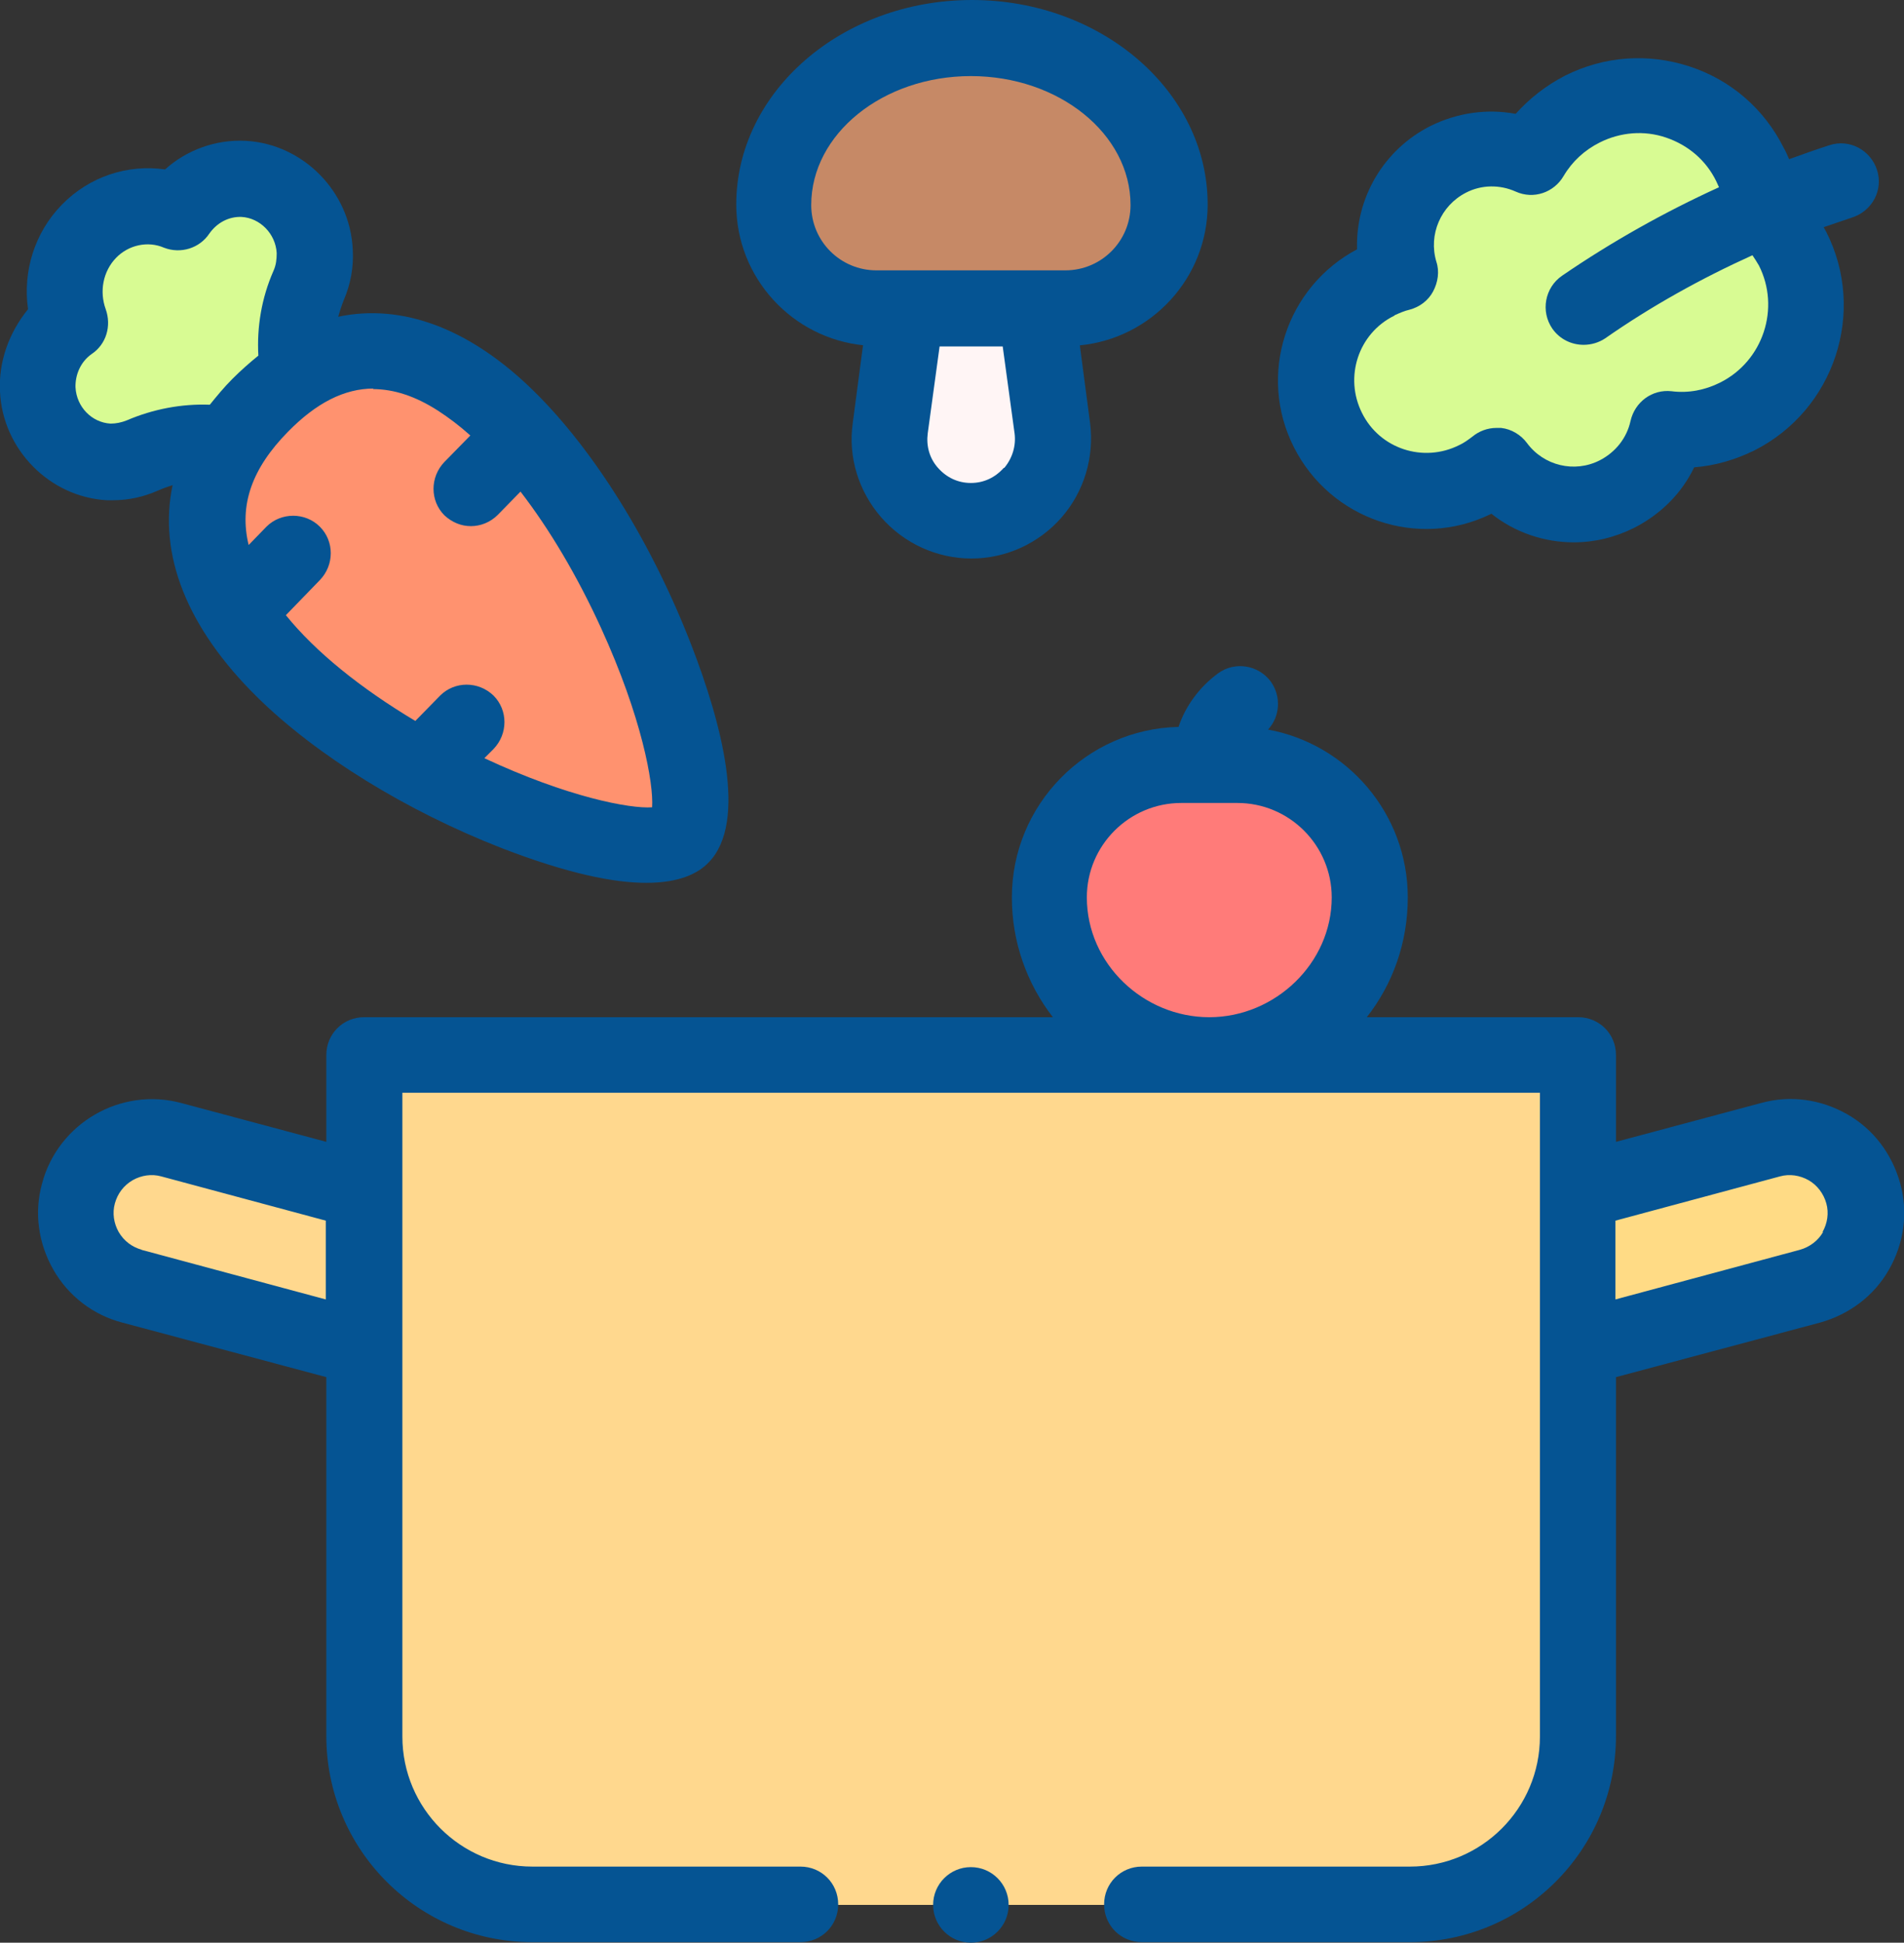
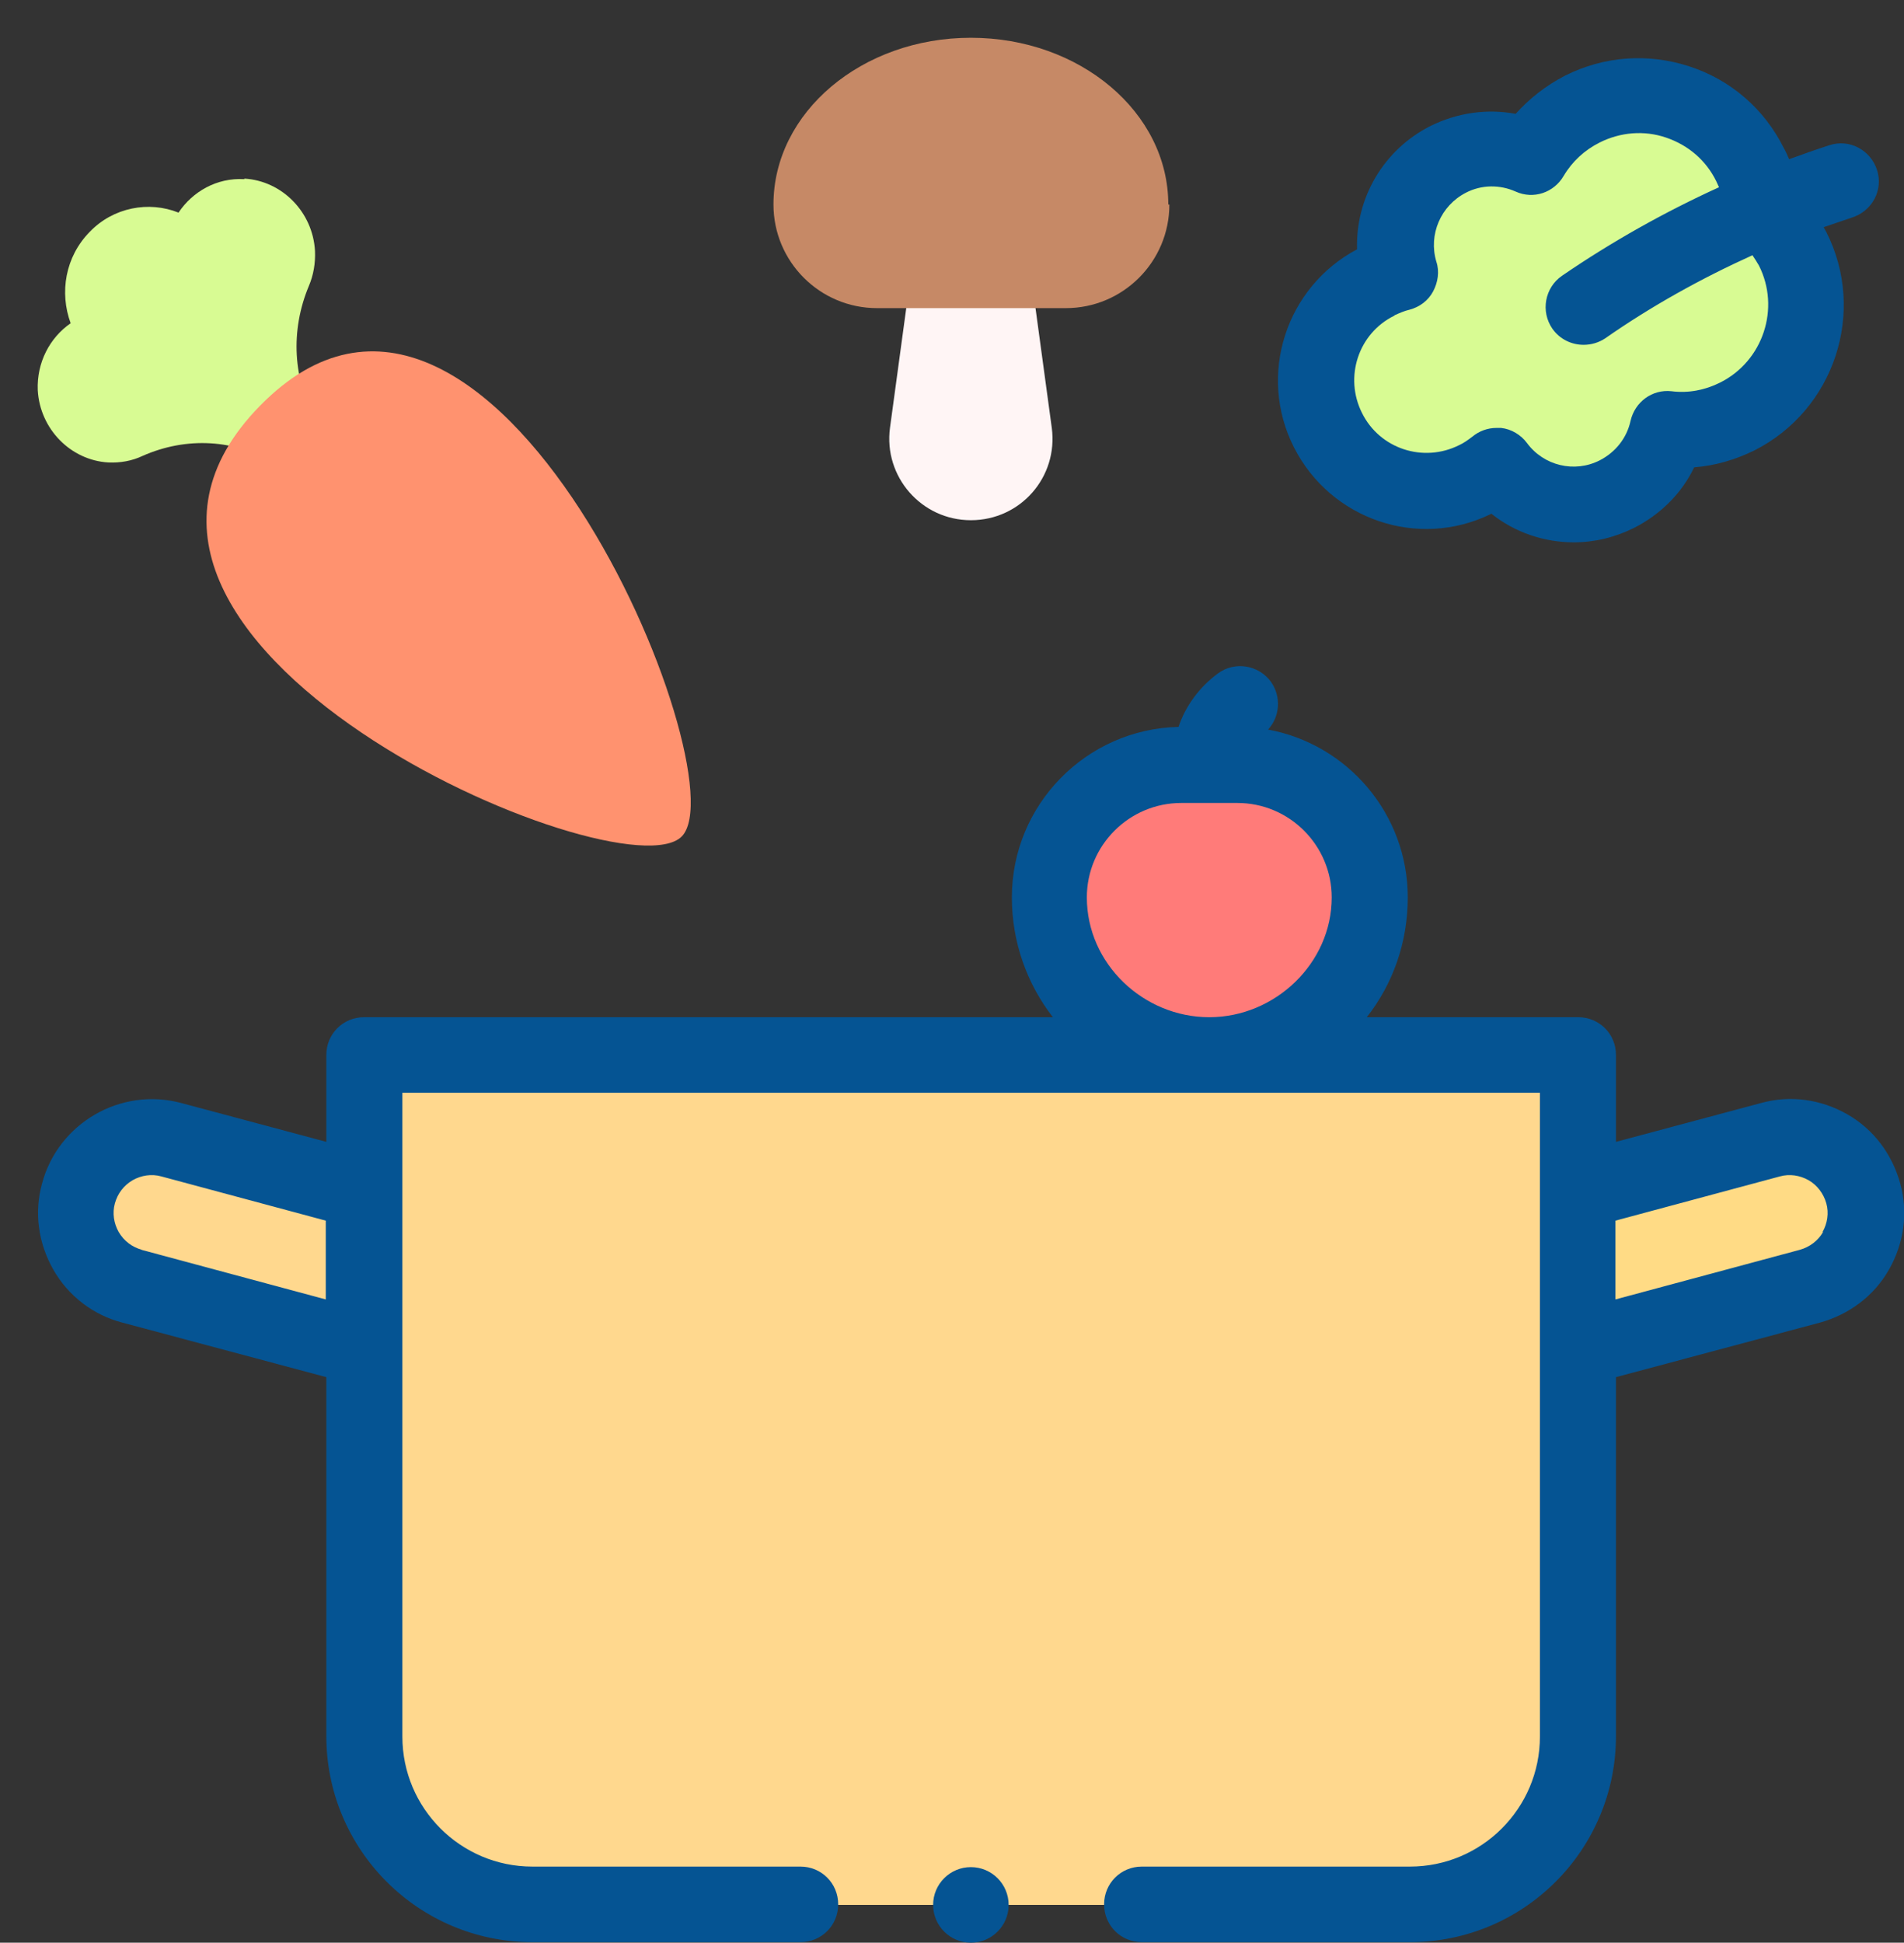
<svg xmlns="http://www.w3.org/2000/svg" id="Calque_2" viewBox="0 0 35.3 36">
  <rect x="0" y="0" width="35.3" height="36" fill="#333333" stroke="none" />
  <g id="Calque_1-2">
    <path d="m28.18,25.28l-.73-2.72,5.37-1.44c.75-.2,1.52.24,1.72.99.2.75-.24,1.52-.99,1.72l-5.37,1.44Z" style="fill:#ffdb85;" />
    <path d="m7.82,25.28l.73-2.72-5.37-1.44c-.75-.2-1.52.24-1.72.99-.2.75.24,1.52.99,1.72l5.37,1.44Z" style="fill:#ffd88e;" />
    <path d="m26.13,35.3H9.87c-1.72,0-3.12-1.39-3.12-3.12v-12.63h22.5v12.63c0,1.72-1.39,3.12-3.12,3.12Z" style="fill:#ffd88e;" />
    <path d="m4.53,3.32c-.51-.03-.96.23-1.22.62-.55-.22-1.21-.1-1.65.36-.45.46-.56,1.12-.35,1.69-.39.27-.63.73-.61,1.24.04.72.61,1.3,1.31,1.34.22.01.44-.03.63-.12.81-.36,1.73-.32,2.48.16l2.05,1.31-1.28-2.1c-.47-.76-.51-1.7-.16-2.53.08-.19.12-.41.11-.64-.04-.72-.61-1.3-1.31-1.34Z" style="fill:#d8fb93;" />
    <path d="m12.64,15.5c1.11-1.13-3.53-12.36-7.82-7.98-4.3,4.38,6.71,9.11,7.82,7.98" style="fill:#ff926f;" />
    <path d="m22.93,14.18c1.36,0,2.45,1.1,2.45,2.45,0,1.61-1.31,2.92-2.92,2.92h-.11c-1.61,0-2.92-1.31-2.92-2.92,0-1.36,1.1-2.45,2.45-2.45h1.04Z" style="fill:#ff7b79;" />
    <path d="m26.87,2.95c-.79.4-1.15,1.29-.9,2.11-.14.04-.28.09-.42.16-1.01.51-1.42,1.74-.91,2.75s1.74,1.42,2.75.91c.14-.07.26-.15.37-.24.51.68,1.45.93,2.23.53.5-.25.83-.7.94-1.2.43.05.88-.03,1.29-.23,1.14-.57,1.6-1.97,1.03-3.11-.14-.28-.33-.51-.55-.71-.02-.29-.1-.58-.24-.86-.57-1.14-1.97-1.6-3.11-1.03-.41.21-.74.52-.96.9-.47-.21-1.03-.21-1.52.04h0Z" style="fill:#d8fb93;" />
    <path d="m18,9.64c-.92,0-1.62-.81-1.5-1.71l.45-3.31h2.1l.45,3.31c.12.91-.58,1.71-1.5,1.71h0Z" style="fill:#fff5f5;" />
    <path d="m21.66,3.79c0-1.71-1.64-3.09-3.66-3.09s-3.66,1.38-3.66,3.09c0,1.06.86,1.92,1.92,1.92h3.5c1.06,0,1.92-.86,1.92-1.92Z" style="fill:#c68966;" />
    <path d="m35.23,21.93c-.15-.54-.49-1-.98-1.28-.49-.28-1.06-.36-1.6-.21l-2.69.72v-1.61c0-.39-.31-.7-.7-.7h-3.92c.48-.61.76-1.38.76-2.22,0-1.55-1.12-2.84-2.59-3.11.22-.24.25-.61.05-.89-.23-.31-.67-.38-.98-.15-.34.25-.6.6-.73.99-1.71.04-3.09,1.44-3.09,3.16,0,.83.28,1.6.76,2.22H6.75c-.39,0-.7.31-.7.7v1.61l-2.69-.72c-1.12-.3-2.28.37-2.58,1.49-.15.54-.07,1.11.21,1.6s.74.84,1.28.98l3.78,1.01v6.65c0,2.11,1.71,3.82,3.82,3.82h4.97c.39,0,.7-.31.7-.7s-.31-.7-.7-.7h-4.97c-1.33,0-2.41-1.08-2.41-2.41v-11.93h21.09v11.93c0,1.33-1.08,2.41-2.41,2.41h-4.97c-.39,0-.7.31-.7.7s.31.7.7.7h4.97c2.11,0,3.82-1.71,3.82-3.82v-6.65l3.78-1.01c.54-.15,1-.49,1.28-.98.28-.49.36-1.06.21-1.6h0Zm-32.6,1.23c-.18-.05-.33-.16-.43-.33-.09-.16-.12-.35-.07-.53s.16-.33.33-.43c.16-.09.35-.12.53-.07l3.05.82v1.46l-3.42-.92Zm19.79-4.31c-1.22,0-2.27-.99-2.27-2.22,0-.97.79-1.75,1.75-1.75h1.04c.97,0,1.75.79,1.75,1.75,0,1.22-1.05,2.22-2.27,2.22h0Zm11.38,3.98c-.09.16-.25.28-.43.33l-3.42.92v-1.46l3.05-.82c.18-.05.37-.02.53.07.16.09.28.25.33.43s.02.37-.07.53h0Z" style="fill:#055493;" />
-     <path d="m2.09,9.27c.29,0,.57-.06.84-.18.09-.04.18-.07.27-.1-.27,1.28.26,2.64,1.57,3.93,1.11,1.09,2.77,2.11,4.54,2.8,1.22.47,2.07.64,2.67.64.61,0,.96-.17,1.16-.38,0,0,0,0,0,0,.73-.75.23-2.6-.32-4.02-.73-1.89-1.8-3.61-2.92-4.71-1.19-1.17-2.45-1.63-3.63-1.38.03-.1.06-.2.1-.3.13-.3.19-.62.17-.95-.05-1.07-.92-1.95-1.98-2.01-.56-.03-1.1.17-1.5.53-.69-.1-1.4.13-1.91.65-.51.52-.73,1.24-.63,1.94C.17,6.16-.03,6.7,0,7.26c.05,1.07.92,1.95,1.98,2.01.04,0,.07,0,.11,0h0Zm4.82-2.06c.39,0,.79.13,1.21.4.2.13.4.28.6.46l-.48.49c-.27.28-.27.72,0,.99.14.13.31.2.49.2s.36-.07.5-.21l.42-.43c.54.7,1.05,1.56,1.49,2.52.76,1.66.98,2.89.95,3.33-.41.03-1.57-.19-3.11-.91l.17-.17c.27-.28.27-.72,0-.99-.28-.27-.72-.27-.99,0l-.46.47c-1.02-.61-1.85-1.28-2.4-1.96l.63-.65c.27-.28.27-.72,0-.99s-.72-.27-.99,0l-.33.34c-.18-.74.06-1.42.73-2.1.52-.53,1.04-.8,1.59-.8h0Zm-5.51-.02c-.01-.25.1-.49.3-.63.27-.18.37-.52.26-.83-.12-.33-.05-.7.19-.95.23-.24.59-.32.89-.19.31.12.66.01.84-.26.14-.2.36-.32.6-.31.34.02.63.31.65.67,0,.11-.01.22-.06.33-.22.5-.31,1.04-.28,1.57-.16.13-.32.27-.48.43-.16.16-.29.32-.42.48-.52-.02-1.05.08-1.54.29-.1.04-.2.06-.3.06-.35-.02-.63-.31-.65-.67Z" style="fill:#055493;" />
    <path d="m27.65,9.52c.44.35.98.53,1.53.53.38,0,.76-.09,1.12-.27.49-.25.88-.64,1.11-1.12.39-.03.76-.14,1.11-.31,1.49-.75,2.09-2.57,1.34-4.05-.02-.03-.03-.06-.05-.09.18-.06.35-.12.53-.18.37-.12.58-.51.46-.88-.12-.37-.51-.58-.88-.46-.25.08-.5.17-.75.26-.03-.07-.06-.14-.1-.21-.36-.72-.98-1.26-1.75-1.51-.77-.25-1.58-.19-2.3.17-.35.18-.66.42-.92.71-.53-.1-1.08-.02-1.57.22-.88.44-1.4,1.34-1.37,2.29-1.32.7-1.85,2.33-1.17,3.67s2.3,1.89,3.64,1.24h0Zm-1.79-3.68c.09-.04.18-.08.27-.1.19-.05.35-.17.44-.34.09-.17.12-.37.06-.55-.15-.5.08-1.04.55-1.28.29-.15.63-.15.92-.02.33.15.71.02.89-.29.16-.27.39-.48.67-.62.38-.19.82-.23,1.23-.09.41.14.74.42.93.81.02.04.03.07.05.11-1.01.46-1.99,1.01-2.91,1.64-.32.22-.4.66-.18.98.14.2.36.3.58.3.14,0,.28-.04.4-.12.86-.6,1.78-1.11,2.73-1.54.04.06.08.12.12.19.4.79.08,1.77-.72,2.17-.28.14-.59.2-.9.16-.36-.04-.68.2-.76.55-.07.32-.28.58-.57.73-.47.24-1.04.1-1.35-.32-.11-.15-.29-.26-.48-.28-.03,0-.06,0-.09,0-.16,0-.32.06-.44.16-.08.06-.16.12-.25.16-.66.33-1.47.07-1.8-.6-.33-.66-.07-1.47.6-1.8h0Z" style="fill:#055493;" />
-     <path d="m16,6.4l-.19,1.44c-.09.63.11,1.27.53,1.75.42.48,1.03.76,1.67.76s1.25-.28,1.67-.76c.42-.48.61-1.12.53-1.75l-.19-1.44c1.33-.13,2.37-1.25,2.37-2.61,0-2.09-1.96-3.79-4.37-3.79s-4.37,1.7-4.37,3.79c0,1.36,1.04,2.48,2.37,2.61h0Zm2.61,2.27c-.16.18-.37.28-.61.28s-.45-.1-.61-.28c-.16-.18-.22-.41-.19-.64l.22-1.61h1.17l.22,1.61c.03.23-.04.46-.19.64h0Zm-.61-7.26c1.63,0,2.96,1.07,2.96,2.39,0,.67-.54,1.21-1.21,1.21h-3.5c-.67,0-1.21-.54-1.21-1.21,0-1.32,1.33-2.39,2.96-2.39h0Z" style="fill:#055493;" />
    <circle cx="18" cy="35.3" r=".7" style="fill:#055493;" />
  </g>
</svg>